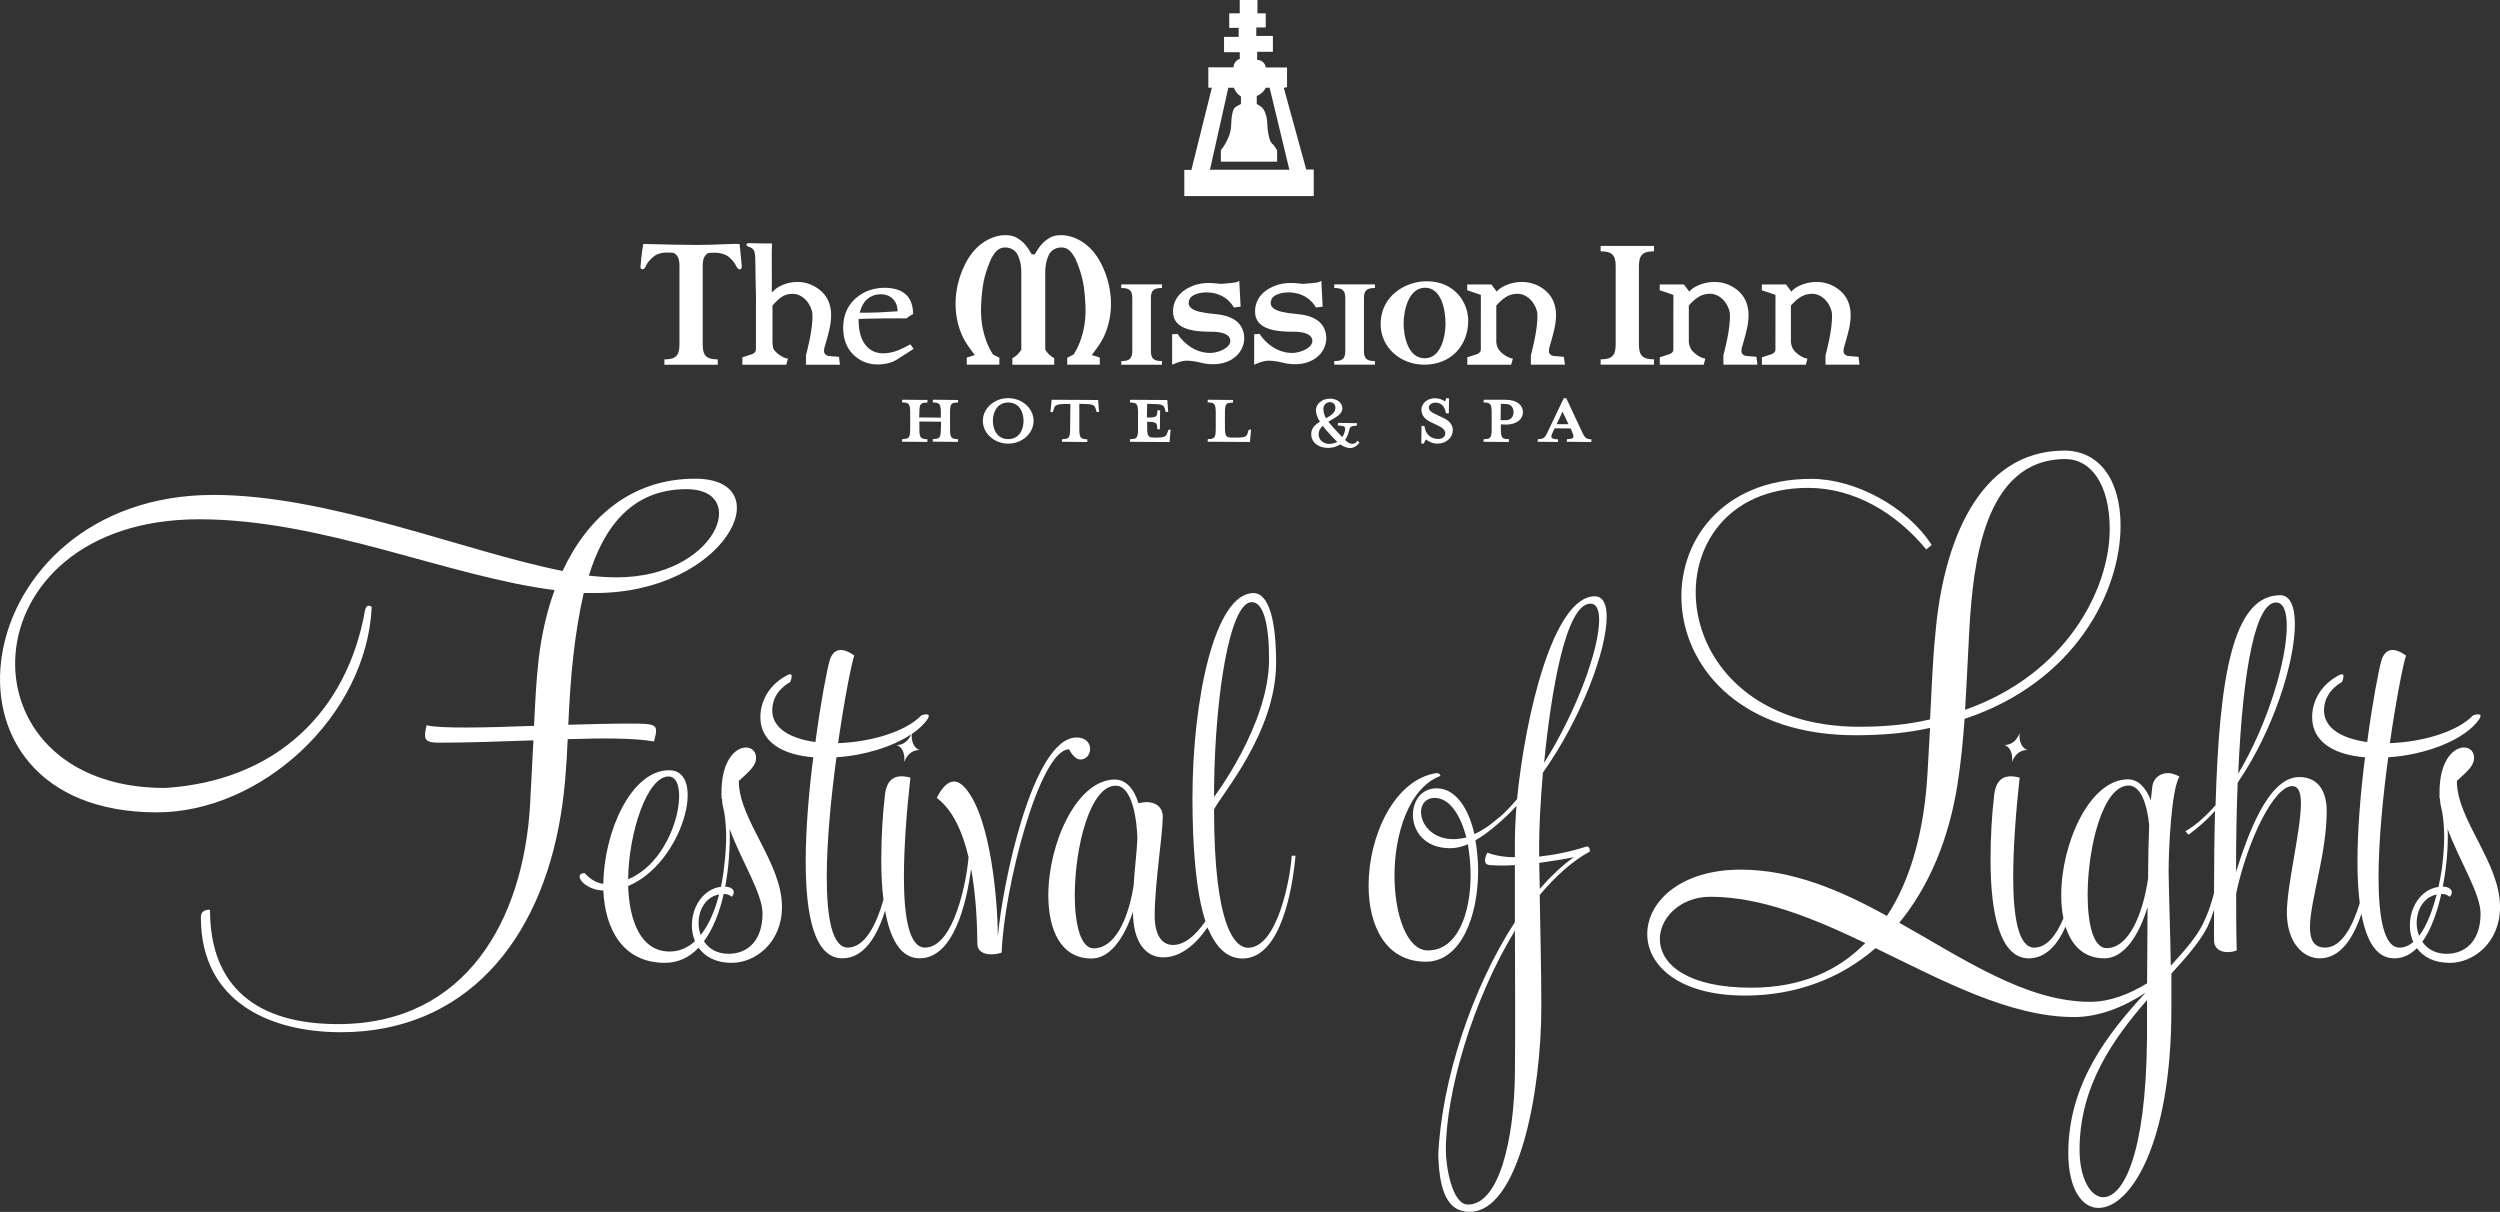
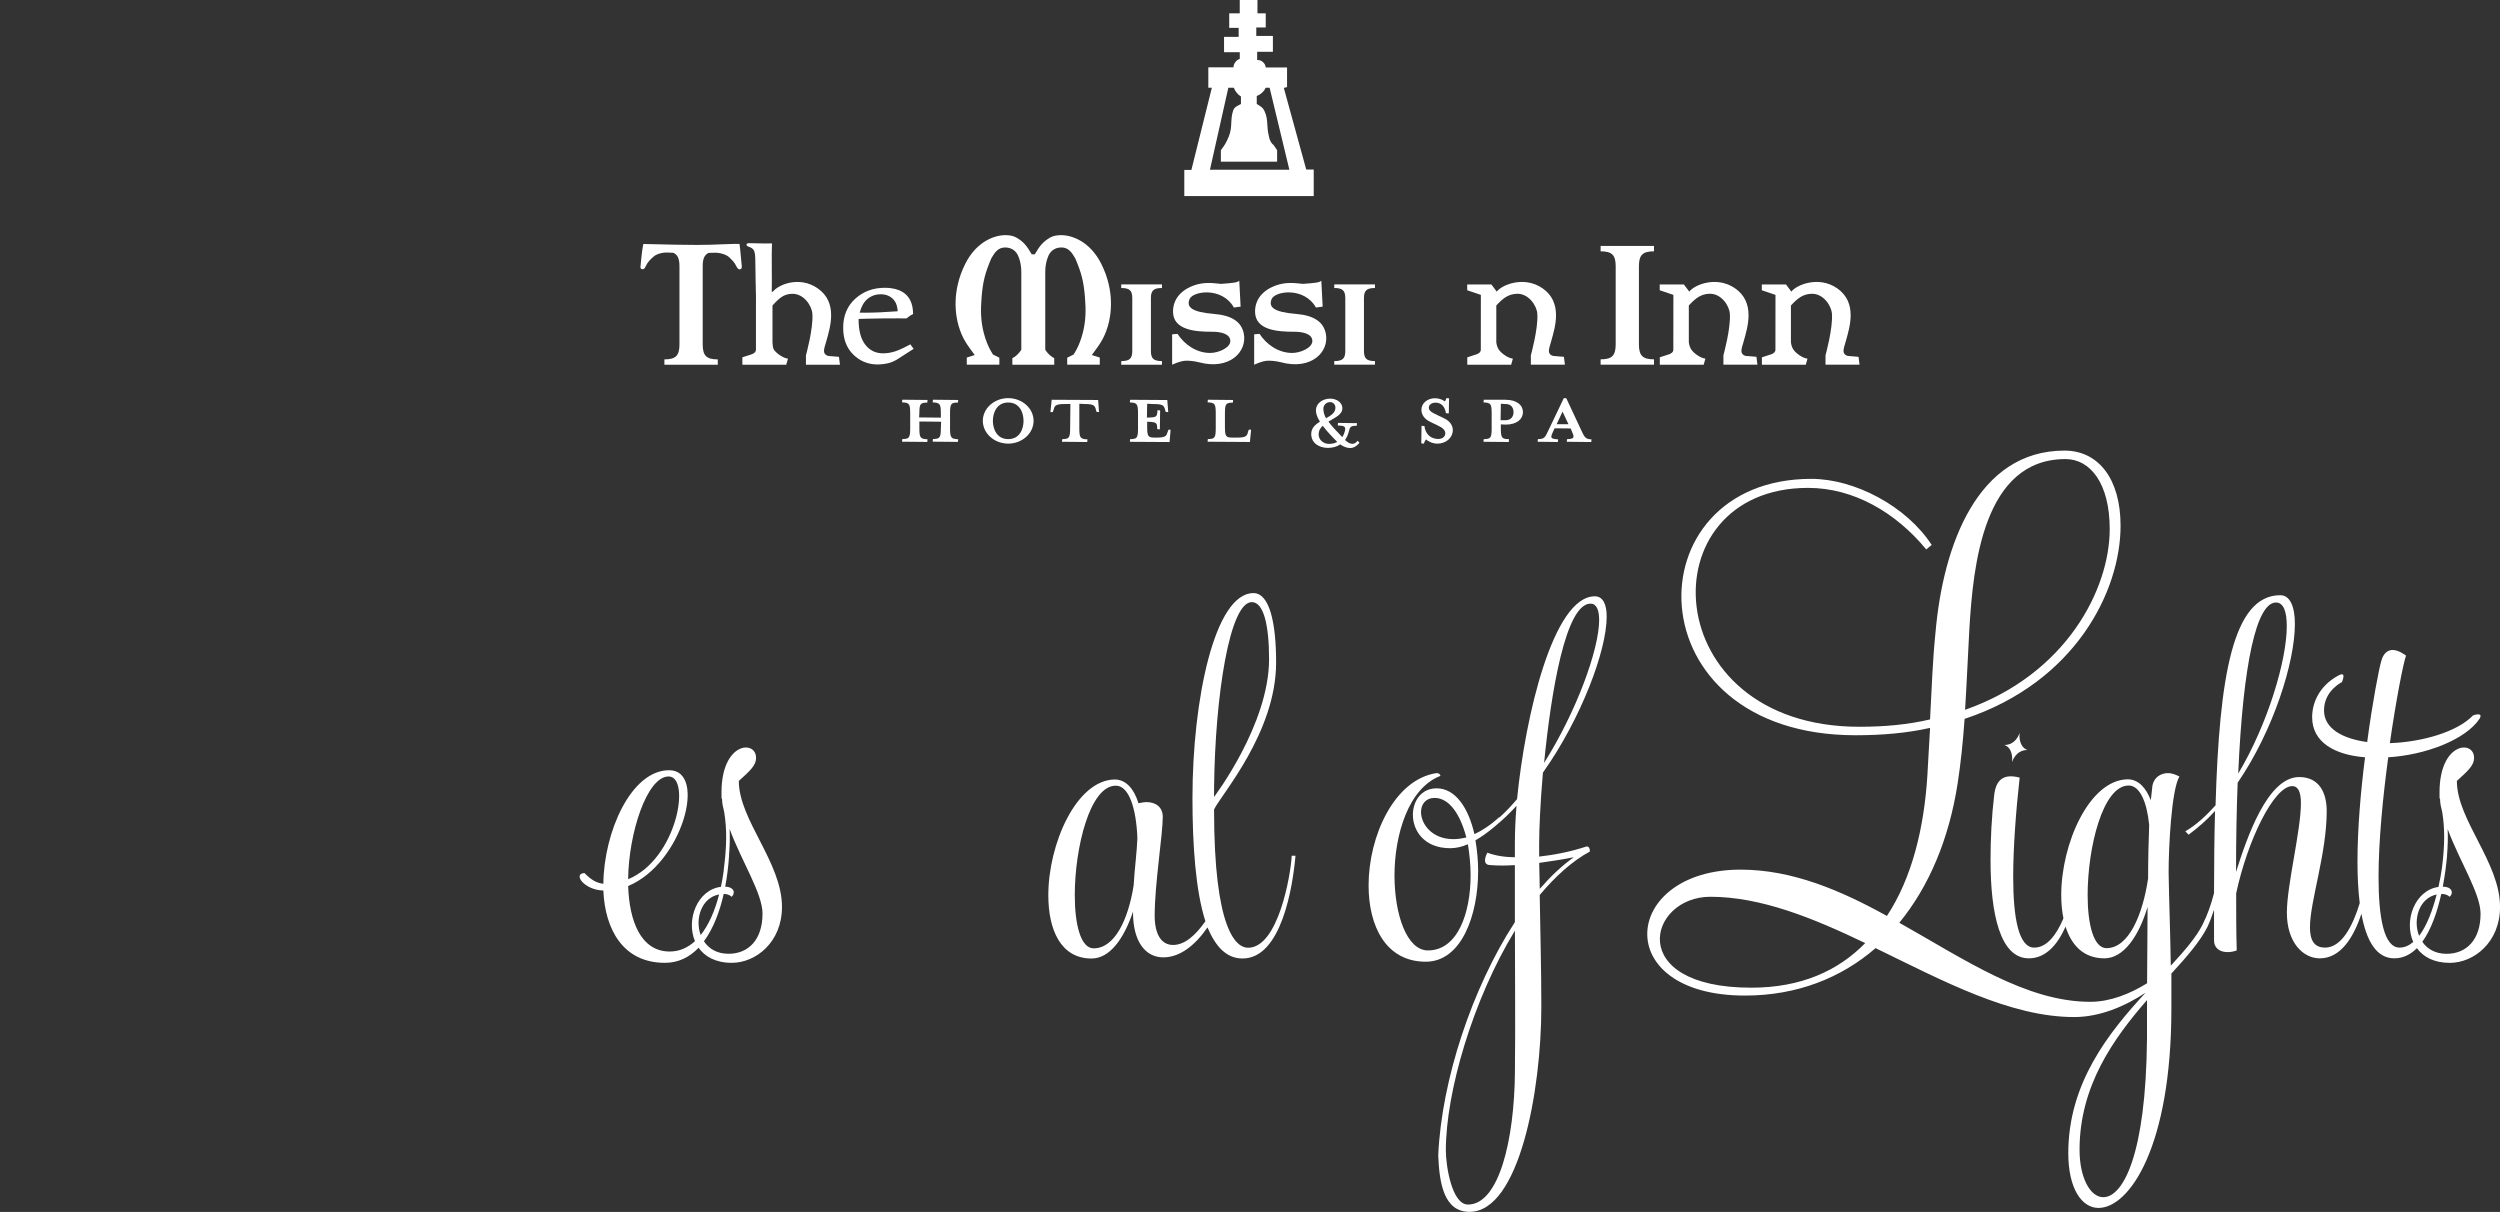
<svg xmlns="http://www.w3.org/2000/svg" id="Layer_1" data-name="Layer 1" viewBox="0 0 955.46 463.17">
  <rect x="0" y="0" width="955.46" height="463.17" fill="#333333" stroke="none" />
  <defs>
    <style>
      .cls-1, .cls-2 {
        fill: #fff;
        stroke-width: 0px;
      }

      .cls-2 {
        fill-rule: evenodd;
      }
    </style>
  </defs>
-   <path class="cls-1" d="M249.94,283.42c1.75-6.65,1.53-6.88-9.61-6.88-6.55,0-14.63.22-23.15.45.44-8.43.87-17.3,1.97-26.62.87-7.76,2.18-15.97,3.93-23.73h4.37c50.01,0,71.41-43.69,38.22-43.69-24.24,0-41.05,14.64-50.66,35.26-37.13-7.32-89.1-29.06-133.43-29.06-94.56,0-113.56,121.32-21.62,121.32,39.75,0,80.14-36.59,82.11-78.51,0,0-1.97-1.77-2.62,1.55-6.77,38.15-33.63,64.98-76.43,67.64-80.14,0-76.43-102.69,13.1-102.69,47.39,0,95.21,21.96,135.83,27.06-3.06,8.43-5.02,17.3-6.11,26.61-.87,7.76-1.31,16.19-1.74,25.28-18.35.67-35.6,1.11-41.06-.22-1.31,5.32-.87,6.65,4.8,6.65,10.92,0,23.59-.44,36.03-.89l-1.31,25.06c-2.62,43.25-24.24,83.39-73.38,83.39-30.79,0-48.92-13.97-48.92-43.69,0,0-3.49-.44-3.49,2.88,0,32.82,27.08,43.91,53.5,43.91,47.17,0,76.21-34.38,84.08-83.17,1.53-9.31,2.18-18.85,2.62-28.83,13.54-.44,25.77-.44,32.98.89M262.39,186.94c24.46,0,11.36,33.71-26.64,33.71-3.27,0-6.99-.22-10.7-.66,5.68-18.41,16.38-33.05,37.34-33.05" />
  <path class="cls-1" d="M288.95,289.63c0-6.91-13.2-6.04-13.2,13.17v1.94c0,.21,0,.43.21.65,0,1.73.41,3.24.82,4.96,1.03,6.48,1.03,12.74-.2,22.23h.04c-.28,2.14-.65,4.27-1.09,6.35-9.04,1.13-13.38,12.59-9.93,20.77-2.7,2.47-5.89,3.96-9.65,3.96-11.14,0-15.47-11.87-15.88-25.04,20.83-8.63,30.32-44.25,15.68-44.25s-24.96,23.74-25.16,43.39c-2.27-.22-4.54-1.3-7.22-4.1-4.54.22-.21,6.48,7.22,6.69.62,14.68,7.42,27.63,23.52,27.63,5.21,0,9.46-2.18,12.88-5.77,2.39,3.39,6.51,5.77,12.69,5.77,9.08,0,19.18-7.77,19.18-21.37,0-17.05-16.5-33.24-16.5-48.13,4.54-4.1,6.6-6.05,6.6-8.85M255.53,296.75c8.66,0,3.3,31.52-15.47,39.28.2-17.7,7.22-39.28,15.47-39.28M267.79,357.35c-2.28-6.19.32-14.29,7.04-15.51-1.56,6.08-3.88,11.56-7.04,15.51M291.42,349.2c0,9.93-5.36,15.32-12.99,15.32-4.48,0-7.56-2-9.4-4.78,3.51-4.75,5.98-11.12,7.56-18.09,1.02,0,2.05.22,3.08,1.08,1.62-1.69.65-3.79-2.51-3.87.74-3.9,1.23-7.91,1.48-11.89h-.03c.31-3.75.38-7.07.24-10.15,4.54,12.31,12.58,24.61,12.58,32.38" />
-   <path class="cls-1" d="M408.59,286.39s1.86,3.88,4.33,3.88c2.27,0,3.71-1.94,3.71-4.1s-1.65-4.32-5.16-4.32c-16.92,0-28.47,56.77-30.12,76.2,0-12.74-2.48-44.9-12.17-56.55-1.65-1.94-3.09-2.81-4.54-2.81-3.92,0-6.6,6.26-6.6,6.26,6.08,4.59,9.83,12.92,12.12,22.62-.6,8.26-5.38,34.58-16.66,34.58-5.98,0-8.04-11.44-8.04-26.98,0-11.22,1.03-25.04,2.48-37.99-5.77-1.51-8.87.43-9.69,6.26-1.03,8.63-1.44,17.27-1.44,25.25,0,5.41.26,10.54.83,15.19-2.61,9.18-6.99,18.27-13.62,18.27-5.98,0-8.05-11.44-8.05-26.98,0-13.6,1.65-30.65,3.71-45.76,10.41-.63,21.36-3.93,28.59-8.77-1,2.29-2.83,4.09-5.5,4.09-.06,0-.12-.02-.18-.02,2.1.62,3.05,2.92,3.05,5.37,0,.39-.04.78-.08,1.18.93-2.53,2.85-4.61,5.73-4.61.09,0,.17.03.26.03-2.04-.61-3.12-2.92-3.12-5.38,0-.26.03-.52.05-.78,2.57-1.75,4.67-3.68,6.07-5.78,0,0,.41-.65.41-1.08s-.21-.65-1.03-.65-1.86.43-1.86.43c-5.98,6.26-19.39,10.15-31.77,10.58,2.47-17.05,5.16-30.65,6.19-33.46,0,0-2.68-2.16-5.16-2.16-1.65,0-3.51,1.08-4.33,4.32-.83,2.8-3.3,15.32-5.36,30.87-9.49-1.3-16.5-5.18-16.5-12.09,0-7.56,6.81-10.79,6.81-10.79,0,0,.62-1.3.62-2.16,0-.43,0-.86-.62-.86-.41,0-1.24.43-1.24.43-7.63,4.1-10.11,10.79-10.11,15.97,0,9.71,8.87,14.46,20.22,15.32-1.65,12.95-2.89,27.2-2.89,39.93,0,20.5,3.3,36.91,14.03,36.91,8.31,0,13.32-8.58,16.31-18.21,1.94,10.9,5.99,18.21,13.19,18.21,13.01,0,17.95-21.05,19.67-34.25,1.73,9.27,2.31,19.42,2.41,28.63,0,3.02,2.47,4.1,5.36,4.1,1.24,0,2.68-.22,3.92-.65.83-24.39,14.44-77.71,25.79-77.71" />
  <path class="cls-1" d="M589.71,295.24c14.65-20.72,24.34-46.63,24.34-59.57,0-4.75-1.44-7.77-4.54-7.77-15.89,0-26.61,45.76-29.71,77.49-2.15,2.58-4.41,4.93-6.72,7.01l-.09-.1c-3.3,3.02-6.6,5.18-9.49,6.47-2.27-9.93-7.22-17.48-14.44-17.48-5.98,0-9.08,4.96-9.08,10.14,0,6.04,4.33,12.74,14.23,12.74,2.06,0,4.33-.43,6.8-1.51.62,3.88,1.03,7.77,1.03,11.87,0,14.46-4.95,28.71-16.3,28.71-8.04,0-12.79-13.6-12.79-28.71s5.16-33.24,17.53-37.99c0-.86-1.03-1.08-1.44-1.08-16.09,2.38-25.99,23.96-25.99,42.95,0,15.54,6.6,29.14,21.86,29.14,13.61,0,20.01-17.7,20.01-34.75,0-3.88-.41-7.99-1.03-11.66,2.01-1.12,4.2-2.65,6.45-4.5.08-.07.16-.13.25-.2.34-.29.68-.56,1.03-.86,2.74-2.27,5.4-4.78,7.96-7.61-.41,5.18-.62,10.14-.62,14.24v5.4c-4.13,0-7.63-.65-10.52-1.73,0,0-2.68,4.75,1.24,4.75,2.89.22,5.98.22,9.28,0v21.8c-16.29,25.04-28.05,60.44-29.29,89.14.41,10.36,2.06,21.58,11.96,21.58,18.98,0,27.44-46.19,27.44-78.35,0-14.46-.41-29.79-.62-42.74,5.98-7.12,12.38-12.95,19.18-16.62,0-1.29-.41-1.94-1.24-1.94-6.6,2.16-12.58,3.24-18.15,3.88v-5.18c0-4.96.41-15.11,1.44-26.98M607.87,230.7c2.27,0,3.3,2.38,3.3,6.26,0,11.22-8.66,34.97-21.04,54.61,2.68-27.2,8.25-60.87,17.74-60.87M555.47,320.71c-8.25,0-12.38-5.83-12.38-10.36,0-3.02,1.86-5.4,5.16-5.4,5.77,0,9.9,6.48,12.17,15.11-1.86.43-3.51.65-4.95.65M578.99,409.42c-.2,26.55-6.19,50.94-17.95,50.94-6.19,0-8.46-14.89-8.46-20.72,0-22.23,10.32-57.63,26.4-83.96,0,17.48.21,35.61,0,53.74M601.47,327.62c-4.54,3.24-8.87,7.34-13,12.09,0-3.45-.21-6.91-.21-9.93,4.54-.65,9.08-1.3,13.2-2.16" />
  <path class="cls-1" d="M938.95,298.48c4.54-4.1,6.6-6.05,6.6-8.85,0-6.91-13.2-6.04-13.2,13.17v1.94c0,.21,0,.43.2.65,0,1.73.41,3.24.83,4.96,1,6.27,1.02,12.36-.1,21.35-.3,2.14-.74,4.62-1.33,7.27-9.03,1.27-13.29,12.89-9.64,21.04-1.56,1.32-3.29,2.15-5.23,2.15-5.98,0-8.04-11.44-8.04-26.98,0-13.6,1.65-30.65,3.71-45.76,14.23-.86,29.5-6.69,34.86-14.68,0,0,.41-.65.41-1.08s-.21-.65-1.03-.65-1.86.43-1.86.43c-5.98,6.26-19.39,10.15-31.77,10.58,2.47-17.05,5.16-30.65,6.19-33.45,0,0-2.68-2.16-5.16-2.16-1.65,0-3.51,1.08-4.33,4.32-.83,2.8-3.3,15.32-5.36,30.87-9.49-1.3-16.5-5.18-16.5-12.09,0-7.55,6.81-10.79,6.81-10.79,0,0,.62-1.3.62-2.16,0-.43,0-.86-.62-.86-.41,0-1.24.43-1.24.43-7.64,4.1-10.11,10.79-10.11,15.97,0,9.71,8.87,14.46,20.22,15.32-1.65,12.95-2.89,27.2-2.89,39.93,0,5.68.27,11.02.86,15.81-2.65,8.73-6.92,17-13.24,17-4.33,0-5.78-3.02-5.78-7.77,0-9.93,6.4-28.06,6.4-44.46,0-6.69-2.68-12.95-10.52-12.95-12.17,0-20.01,23.31-24.13,36.26,0-12.3.21-23.74.62-34.1,13.61-19.86,21.87-45.98,21.87-60.65,0-6.69-1.86-11.01-5.57-11.01-18.15,0-23.31,31.08-24.75,80.3-3.71,4.1-7.43,7.56-11.55,9.93l1.24,1.3c3.51-2.59,7.01-5.61,10.11-9.07-.27,9.88-.36,20.37-.39,31.41-1.1,4.33-2.55,8.41-4.35,11.98-2.43,4.86-6.84,9.94-11.87,15.42-.1.09-.2.18-.3.28-.21-13.78-.62-23.06-.83-35.56,0-9.28,1.03-31.51,4.13-36.7-1.65-.86-3.1-1.3-4.33-1.3-2.68,0-5.36,1.51-5.98,4.75l-.62,5.61c-1.86-4.75-4.74-7.99-8.87-7.99-14.65.22-25.37,24.61-25.37,44.25,0,3.13.28,6.12.84,8.89-2.64,6.25-6.29,11.18-11.16,11.18-5.98,0-8.04-11.44-8.04-26.98,0-11.22,1.03-25.04,2.47-37.99-5.77-1.51-8.87.43-9.69,6.26-1.03,8.63-1.44,17.27-1.44,25.25,0,20.72,3.71,37.56,14.64,37.56,6.49,0,10.97-5.23,14.04-12.11,2.27,7.19,6.98,12.11,14.84,12.11,7.43,0,13.2-8.63,16.5-19.64,0,9.4-.16,19.48-.19,29.17-6.49,4.02-14.1,7.09-21.68,7.09-24.55,0-48.06-16.19-73.02-30.22,11.35-13.81,18.98-31.95,22.28-53.1,1.24-7.99,2.06-16.19,2.68-24.82,42.29-14.03,59.61-48.78,59.61-73.82,0-17.92-8.46-28.71-21.45-28.71-33.21,0-46.41,36.05-49.3,69.72-1.03,9.93-1.44,20.94-2.06,33.02-8.25,1.94-17.12,2.81-27.03,2.81-77.77,0-81.48-91.3-19.59-91.3,17.33,0,33.42,9.28,45.17,23.53l2.07-1.73c-9.7-14.89-29.5-25.25-46-25.25-68.9,0-68.69,97.99,16.92,97.99,10.32,0,19.8-.86,28.47-2.81-.41,5.83-.62,11.87-1.03,18.13-1.24,19.86-5.78,39.07-15.47,53.74-17.54-9.71-36.1-17.7-55.9-17.7-45.59,0-50.12,48.13,1.65,48.13,19.8,0,36.72-6.69,49.92-18.13,25.79,12.52,51.36,26.34,75.91,26.34,9.56,0,19.16-3.93,27.28-9.31-14.28,15.44-29.54,34.7-29.54,61.32,0,13.6,5.16,20.94,11.55,20.94,11.76,0,27.85-23.31,27.85-76.19v-13.38c5.98-6.48,11.14-12.52,13.82-17.91.93-2.01,1.75-4.19,2.48-6.48,0,3.82,0,7.69,0,11.66,0,4.32,4.54,5.4,8.67,3.89-.21-7.56-.21-14.89-.21-21.8,4.33-20.29,14.44-41.01,21.45-41.01,2.06,0,3.3,1.94,3.3,6.48,0,10.58-5.37,31.3-5.37,41.87,0,11.44,6.19,17.48,12.58,17.48,7.96,0,12.88-7.9,15.91-17.04,1.86,10.26,5.67,17.04,12.56,17.04,3.42,0,6.26-1.5,8.65-3.88,2.4,3.31,6.5,5.61,12.59,5.61,9.08,0,19.18-7.77,19.18-21.37,0-17.05-16.5-33.24-16.5-48.13M869.85,230.27c2.89,0,4.12,3.46,4.12,9.07,0,12.95-7.22,37.34-18.56,56.33,1.86-42.3,7.01-65.4,14.44-65.4M752.67,240.2c1.45-24.17,5.37-64.75,36.72-64.75,9.49,0,16.91,9.28,16.91,26.76,0,22.88-16.5,55.47-55.28,69.07.62-9.71,1.03-19.86,1.65-31.08M669.34,377.48c-48.48,0-39.4-34.75-15.68-34.75,19.39,0,39.4,8.2,59.2,17.7-10.31,10.58-24.55,17.05-43.53,17.05M820.55,396.9c-.41,44.9-9.28,60.65-16.71,60.65-4.95,0-9.07-7.34-9.07-18.13,0-24.39,12.99-42.52,25.78-57.2v14.68ZM820.96,335.82c-2.06,13.82-7.42,26.55-15.88,26.55-4.95,0-7.22-9.06-7.22-20.29,0-18.13,5.78-41.87,15.68-41.87,4.33,0,7.01,6.48,7.84,15.11-.21,5.83-.41,12.95-.41,20.5M924.55,357.67c-2.47-6.18,0-14.46,6.71-15.81-1.5,5.81-3.69,11.84-6.71,15.81M935.03,364.53c-4.38,0-7.41-1.91-9.26-4.59,3.48-4.8,5.77-11.65,7.24-18.26.06,0,.11-.02.17-.02,1.03,0,2.06.22,3.09,1.08,1.65-1.73.62-3.88-2.68-3.88h0c.42-2.19.76-4.3,1.02-6.26h.01c.02-.13.03-.24.04-.37.2-1.49.34-2.84.47-4.1h0c.04-.38.08-.79.11-1.15h-.03c.31-3.75.38-7.07.24-10.15,4.54,12.3,12.58,24.61,12.58,32.38,0,9.93-5.36,15.32-12.99,15.32" />
  <path class="cls-1" d="M476.98,362.22c-4.54,0-12.99-6.76-12.99-52.86,2.69-5.66,23.72-29.37,23.72-56.14,0-15.76-2.68-26.55-8.66-26.55-14.85,0-23.31,40.79-23.31,78.35,0,18.13,1.24,35.62,4.95,47.06-3.92,5.61-8.04,9.07-12.38,9.07s-7.01-3.89-7.01-11.22c0-12.09,3.09-30.87,3.09-37.77,0-3.67-2.68-5.61-6.19-5.61-.82,0-1.86.21-3.1.43-1.65-5.4-4.74-9.07-9.08-9.07-14.65.21-25.37,24.61-25.37,44.25,0,13.17,4.74,24.17,16.5,24.17,7.01,0,12.38-7.56,15.88-17.92v.43c0,11.01,4.74,17.05,11.55,17.05,6.19,0,11.97-4.32,16.91-11.44,3.1,7.34,7.22,11.87,13.41,11.87,14.85,0,19.18-27.41,20.22-39.28h-1.44c-.41,7.55-5.16,35.18-16.71,35.18M464.01,300.27c.43-34.18,5.9-70.15,14.41-70.15,4.54,0,6.6,8.85,6.6,21.8,0,25.04-21.04,52.67-21.04,52.67,0-1.43,0-2.87.03-4.32M433.25,338.48c-2.06,12.95-7.22,23.96-15.27,23.96-4.95,0-7.22-9.07-7.22-20.29,0-18.13,5.78-41.88,15.68-41.88,5.16,0,7.84,9.07,8.25,20.07-.21,5.61-1.03,11.22-1.44,18.13" />
  <path class="cls-1" d="M774.67,286.64c.09,0,.17.03.26.03-2.04-.61-3.12-2.92-3.12-5.38,0-.39.04-.78.08-1.18-.93,2.53-2.85,4.61-5.73,4.61-.07,0-.12-.02-.18-.02,2.1.62,3.05,2.92,3.05,5.37,0,.39-.04.78-.08,1.18.93-2.53,2.85-4.61,5.73-4.61" />
  <path class="cls-2" d="M502.08,64.79h-2.86l-8.57-31.2,1.24-.3v-7.5h-8.15c-.1-.87-.37-1.41-1.02-2.01-.69-.63-1.32-.87-2.25-.84v-3.15h6.01v-6.06h-6.35v-3.24h3.61v-5.4h-3.16V0h-6.77v5.1h-4.02v5.55h3.61v3.45h-5.59v5.85h6.01v2.55c-.75.27-1.17.57-1.65,1.2-.52.67-.71,1.19-.75,2.04h-9.62v7.8h1.35l-7.82,31.4h-2.71v9.99h49.46v-10.14ZM462.42,64.88l7.03-31.34h2.11c.29.77.54,1.2,1.05,1.85.54.68.92,1.03,1.66,1.5v2.85c-1.32.73-2.49,1.06-2.98,2.5-1.2,3.6-.17,6.27-1.65,9.9-.9,2.19-1.59,3.38-3.04,5.26v4.4h21.49v-4.4l-1.32-1.96c-1.5-1.05-1.8-3.3-1.8-3.3-1.05-4.05-.12-6.21-1.66-9.6-.72-1.59-1.64-1.94-3-2.8v-3.05c.83-.33,1.29-.6,1.95-1.2.71-.64,1.05-1.09,1.47-1.95h1.5l7.55,31.34h-30.37Z" />
-   <path class="cls-2" d="M545.24,107.5c-8.01,0-17.58,5.48-17.58,16.38,0,8.95,7.62,15.5,16.67,15.5,10.09,0,16.8-7.18,16.8-16.83,0-6.99-5.21-15.06-15.89-15.06M544.52,136.93c-6.45,0-8.08-8.57-8.08-13.23s1.7-13.73,8.21-13.73,7.81,9.14,7.81,13.73-1.63,13.23-7.94,13.23" />
  <path class="cls-2" d="M444.08,138c-3.13,0-4.22-.92-4.22-3.86v-20.21c0-2.94,1.09-3.86,4.22-3.86v-1.38h-15.56v1.38c3.13,0,4.22.93,4.22,3.86v20.21c0,2.93-1.09,3.86-4.22,3.86v1.39h15.56v-1.39Z" />
  <path class="cls-2" d="M509.93,110.07c3.13,0,4.22.93,4.22,3.86v20.21c0,2.93-1.08,3.86-4.22,3.86v1.38h15.56v-1.38c-3.13,0-4.21-.92-4.21-3.86v-20.21c0-2.94,1.09-3.86,4.21-3.86v-1.38h-15.56v1.38Z" />
  <path class="cls-2" d="M611.73,96.05c4.28,0,5.76,1.36,5.76,5.7v29.88c0,4.34-1.49,5.7-5.76,5.7v2.05h20.4v-2.05c-4.28,0-5.76-1.37-5.76-5.7v-29.88c0-4.34,1.48-5.7,5.76-5.7v-2.05h-20.4v2.05Z" />
  <path class="cls-2" d="M475.34,127.43c-.89-4.38-4.49-6.9-11.42-7.46-8.51-.7-10.53-2.6-9.3-5.64,1.29-3.16,12.48-4.74,16.95,3.2l2.57-.34-.51-9.9c-.8.71-2.19.85-6.98,1.2-.67.05-4.94-.9-8.93.16-5.53,1.47-9.41,5.1-9.41,10.42,0,7.12,8.56,7.73,14.96,7.72,2.97,0,6.94.65,6.94,3.55,0,2.56-4.49,4.55-7.7,4.55-5.39,0-9.87-3.31-12.49-7.29l-2.05.17v11.61c2.81-1.26,4.19-1.43,4.95-1.51.96-.11,3.55.11,5.32.59,11.56,3.11,18.53-3.98,17.11-11.03" />
  <path class="cls-2" d="M506.69,127.43c-.89-4.38-4.49-6.9-11.41-7.46-8.51-.7-10.54-2.6-9.3-5.64,1.29-3.16,12.49-4.74,16.95,3.2l2.57-.34-.51-9.9c-.8.71-2.19.85-6.98,1.2-.67.05-4.94-.9-8.94.16-5.53,1.47-9.41,5.1-9.41,10.42,0,7.12,8.55,7.73,14.96,7.72,2.97,0,6.94.65,6.94,3.55,0,2.56-4.49,4.55-7.7,4.55-5.39,0-9.87-3.31-12.49-7.29l-2.05.17v11.61c2.81-1.26,4.19-1.43,4.95-1.51.96-.11,3.55.11,5.32.59,11.56,3.11,18.54-3.98,17.11-11.03" />
  <path class="cls-2" d="M585.08,139.38h13l-.38-3.01-4.11-.34c-.9-.19-1.46-.81-1.58-1.43-.21-1.11.37-2.52.88-4.37,1.39-5.04,4.53-14.6-3.36-20.05-7.02-4.85-15.48-1.37-17.5,1.27l-2.05-2.73h-9.24v2.21l5.22,1.77-.02,20.88c.03,1.05-.86,1.51-1.48,1.78l-3.69,1.2v2.84h16.77l.65-2.33c-1.91-.2-4.32-2.02-5.24-3.27-.68-.92-.93-1.84-1.09-2.97v-14.07c2.77-3.07,4.87-4.37,7.86-4.48,4.53-.16,7.6,4.55,7.82,7.61.4,5.65-2.47,15.9-2.47,15.9v3.59Z" />
  <path class="cls-2" d="M697.68,139.38h13l-.38-3.01-4.11-.34c-.89-.19-1.45-.81-1.58-1.43-.21-1.11.36-2.52.88-4.37,1.39-5.04,4.53-14.6-3.36-20.05-7.02-4.85-15.48-1.37-17.5,1.27l-2.05-2.73h-9.24v2.21l5.22,1.77-.02,20.88c.04,1.05-.86,1.51-1.47,1.78l-3.7,1.2v2.84h16.77l.65-2.33c-1.9-.2-4.32-2.02-5.24-3.27-.68-.92-.93-1.84-1.09-2.97v-14.07c2.78-3.07,4.87-4.37,7.86-4.48,4.53-.16,7.6,4.55,7.82,7.61.41,5.65-2.46,15.9-2.46,15.9v3.59Z" />
  <path class="cls-2" d="M667.17,136.03c-.9-.19-1.46-.81-1.58-1.43-.21-1.1.36-2.52.88-4.37,1.39-5.04,4.53-14.6-3.37-20.05-7.02-4.85-15.48-1.37-17.49,1.27l-2.05-2.73h-9.24v2.21l5.22,1.77-.02,20.87c.04,1.05-.86,1.51-1.47,1.78l-3.7,1.2v2.84h16.77l.65-2.33c-1.9-.2-4.32-2.02-5.24-3.27-.67-.92-.93-1.84-1.09-2.97v-14.07c2.78-3.07,4.87-4.37,7.86-4.48,4.53-.16,7.6,4.55,7.82,7.61.41,5.65-2.46,15.9-2.46,15.9v3.59h13l-.38-3.01-4.11-.34Z" />
  <path class="cls-2" d="M282.62,93.24c-.83-.02-1.42-.03-1.78-.03-.92,0-2.1.04-3.53.11-4.02.19-7.7.29-11.05.29-4.41,0-11.21-.13-20.4-.37-.28,1.43-.54,3.23-.76,5.39-.22,2.17-.33,3.33-.33,3.48,0,.53.3.79.9.79.39,0,.73-.33,1.04-1,.76-1.7,1.74-2.65,2.95-3.71,1.2-1.07,2.46-1.35,3.75-1.58.85-.16,2.24-.08,3.91,0,1.68.73,2.36,2.28,2.36,5.15v29.88c0,4.34-1.48,5.71-5.76,5.71v2.05h20.4v-2.05c-4.28,0-5.76-1.37-5.76-5.71v-29.88c0-2.82.64-4.36,2.25-5.11,1.95-.06,3.26-.14,4.31.1,1.39.34,2.61.64,3.66,1.67,1.05,1.02,1.92,1.82,2.59,3.25.41.85.83,1.27,1.27,1.27.58,0,.87-.34.87-1.03l-.4-4.19c-.2-2.26-.35-3.75-.48-4.48" />
  <path class="cls-2" d="M316.55,136.03c-.9-.19-1.46-.81-1.58-1.43-.22-1.11.36-2.52.88-4.37,1.39-5.04,4.53-14.6-3.37-20.05-7.01-4.85-15.05-1.37-17.07,1.27l-.46.09c.08-2.32.02-6.21.02-8.63l-.02-5.91c0-1.11.03-2.44.09-3.98-2.93.12-6.39-.09-8.75-.09-.66,0-1,.21-1,.62,0,.33.38.61,1.16.86.81.27,1.38.72,1.72,1.38.34.66.51,2.09.51,4.29,0,4.59.2,9.68.24,13.37v1.99c0,.24,0,.51-.01.73,0,.04,0,.08,0,.12v17.29c.02,1.05-.88,1.51-1.49,1.78l-3.7,1.2v2.84h16.77l.65-2.33c-1.9-.2-4.32-2.02-5.24-3.27-.68-.92-.51-1.84-.67-2.97v-14.06c2.77-3.08,4.44-4.37,7.43-4.48,4.53-.16,7.6,4.55,7.82,7.61.41,5.65-2.46,15.9-2.46,15.9v3.59h13l-.38-3.01-4.1-.34Z" />
  <path class="cls-2" d="M405.58,89.87c-1.44,0-3,.2-4.23.92-2.65,1.54-3.94,3.05-5.88,6.42h-1.15c-1.94-3.37-3.23-4.89-5.88-6.42-1.24-.72-2.8-.92-4.23-.92-3.98,0-10.94,2.28-15.3,10.96-5.31,10.57-3.7,19.89-2.5,23.87,1.42,4.7,3.1,6.93,6.12,10.99l-3.04.96v2.73h12.45v-2.67l-2.39-1.19s-2.17-2.86-3.56-8.26c-1.14-4.44-1.28-8.49-.82-13.9.51-5.96,1.36-9.11,3.69-14.62,1.41-2.45,2.7-4.18,5.34-4.16,2.48.02,4.37,1.4,5.14,3.76,0,0,.99,2.16.99,5.7v29.6c-.35.57-.57.87-1.02,1.37-.8.88-1.35,1.31-2.4,1.88v2.5h16v-2.5c-1.05-.57-1.6-1-2.4-1.88-.45-.49-.68-.8-1.03-1.37v-29.6c0-3.54.99-5.7.99-5.7.77-2.36,2.65-3.74,5.13-3.76,2.65-.02,3.94,1.71,5.35,4.16,2.34,5.51,3.18,8.66,3.69,14.62.46,5.41.32,9.45-.82,13.9-1.39,5.4-3.55,8.26-3.55,8.26l-2.4,1.19v2.67h12.45v-2.73l-3.05-.96c3.02-4.06,4.71-6.3,6.12-10.99,1.21-3.98,2.82-13.3-2.5-23.87-4.36-8.68-11.33-10.96-15.3-10.96" />
  <path class="cls-2" d="M347.91,131.6c-1.76.98-3.31,1.73-4.63,2.26-.44.17-.86.32-1.25.45-.79.24-1.56.43-2.31.55-.75.12-1.49.18-2.21.18-1.43,0-2.71-.28-3.86-.84-1.14-.56-2.14-1.39-2.99-2.51-.85-1.11-1.49-2.47-1.91-4.11s-.63-3.52-.61-5.68c1.09-.04,2.22-.07,3.4-.1,3.55-.09,7.53-.13,11.93-.13.3,0,.93,0,1.89.02.32,0,.68,0,1.07.01.77-.67,1.62-1.24,2.54-1.7,0-.85-.08-1.64-.2-2.38-.38-2.21-1.27-3.94-2.67-5.17-1.41-1.23-3.25-2.01-5.54-2.31-.76-.1-1.57-.15-2.43-.15-1.11,0-2.18.09-3.2.26-2.05.35-3.93,1.05-5.63,2.09-.43.26-.84.54-1.25.85-.41.31-.8.63-1.19.98-1.54,1.39-2.69,3.02-3.46,4.87-.77,1.85-1.15,3.93-1.15,6.24,0,4.29,1.28,7.7,3.85,10.22,1.28,1.26,2.7,2.21,4.24,2.84,1.55.63,3.22.95,5.03.95.74,0,1.48-.05,2.2-.14.73-.09,1.45-.23,2.16-.41.97-.25,1.92-.64,2.83-1.18l6.62-4.24-1.26-1.7ZM329.14,117.73c.65-1.61,1.51-2.82,2.58-3.64,1.07-.82,2.25-1.33,3.54-1.53.43-.07.87-.1,1.33-.1.53,0,1.03.05,1.5.14.47.09.92.23,1.34.41.84.36,1.57.9,2.19,1.62.21.24.4.52.57.82.5.91.8,2.08.9,3.51-2.4.18-4.65.32-6.77.41-2.11.09-4.08.14-5.9.14-.42,0-1.04-.01-1.87-.03.17-.62.37-1.2.59-1.74" />
  <path class="cls-2" d="M366.11,153.88l.1-1.01-9.65-.1-.1,1.01c2.72.13,3.09.57,3.12,3.97v1.87l-8.31-.09.1-1.78c.03-3.41.36-3.85,3.03-3.88l.09-1.01-9.65-.1-.1,1.01c2.77.13,3.09.56,3.12,3.97v6.13c-.04,3.41-.36,3.9-3.02,3.93l-.1,1.01,9.66.09.09-1.01c-2.76-.13-3.09-.61-3.12-4.02v-2.78l8.31.09-.1,2.68c-.03,3.41-.41,3.9-3.02,3.93l-.1,1.01,9.65.09.1-1.01c-2.76-.13-3.09-.61-3.12-4.02v-6.13c.04-3.41.36-3.85,3.03-3.88" />
  <path class="cls-2" d="M385.32,152.16c-5.33,0-9.7,3.91-9.7,8.67,0,4.8,4.37,8.71,9.7,8.72,5.33,0,9.7-3.92,9.7-8.72,0-4.76-4.37-8.66-9.7-8.67M385.32,167.82c-4.35,0-5.85-3.85-5.86-6.99,0-3.09,1.51-6.99,5.86-7,4.39,0,5.85,3.9,5.86,7,0,3.14-1.46,6.99-5.86,6.99" />
  <path class="cls-2" d="M401.94,152.78l-.49,4.7h.92l.33-.98c.4-1.55.82-2.07,4.28-2.09h2.11l-.1,9.49c-.04,3.41-.41,3.9-3.02,3.93l-.1,1.01,9.65.09.1-1.01c-2.76-.13-3.08-.61-3.12-4.03v-9.58l2.06.1c3.46.02,3.83.53,4.27,2.09l.24.91.86.07h.1l-.34-4.61-17.77-.09Z" />
  <path class="cls-2" d="M446.21,165.16c-.44,1.55-.86,2.07-4.28,2.09h-.67c-2.47-.03-2.8-.47-2.83-3.88v-2.2c3.67.14,3.81.35,3.84,2.83l1.01.1.1-7.24-1.01-.1c-.13,2.58-.27,2.79-4.04,2.83l.1-5.27,2.55.1c3.42.02,3.84.53,4.28,2.09l.24.91.86.07h.11v-.11s-.35-4.5-.35-4.5l-14.21-.09-.1,1.01c2.76.13,3.08.57,3.12,3.97v6.14c-.03,3.41-.36,3.9-3.02,3.93l-.1,1.01,15.18.09.39-4.7h-.82l-.34.93Z" />
  <path class="cls-2" d="M476.95,165.16c-.39,1.55-.81,2.07-4.28,2.09h-1.68c-2.47-.03-2.8-.47-2.84-3.88v-5.61c.04-3.41.36-3.85,3.02-3.88l.1-1.01-9.65-.1-.1,1c2.76.13,3.08.57,3.12,3.98v6.13c-.04,3.41-.36,3.9-3.02,3.93l-.1,1.01,16.18.1.44-4.7h-.87l-.34.93Z" />
  <path class="cls-2" d="M518.84,168.49l-.07.08c-.68.75-1.12,1.04-1.93,1.05-.94,0-1.83-.55-2.79-1.47.62-.88,1.13-1.94,1.41-3.08.54-1.89.48-2.33,3.07-2.36l.1-.98-7.26-.1-.1.97c2.12.11,2.84.31,2.84,1.3,0,.27-.05.6-.15.99-.19.79-.52,1.5-.96,2.18-2.32-2.43-4.11-4.3-5.29-5.93,2.44-1.56,5.3-2.56,5.32-5.14,0-2.15-2.18-3.65-4.65-3.65-3,0-5.46,1.9-5.46,4.48,0,1.32.55,2.75,1.53,4.32-1.77,1.11-3.32,2.45-3.32,4.7,0,3.66,3.27,5.32,6.34,5.33,1.95,0,3.51-.51,4.76-1.33,1.15.82,2.43,1.38,3.8,1.38,1.12,0,2.42-.62,3.48-1.96l.05-.07-.61-.66-.07-.08ZM508.36,153.68c1.14,0,2.02.91,2.02,2.14,0,1.86-1.62,2.96-3.59,4.02-.68-1.2-1.02-2.35-1.02-3.7,0-.99.85-2.46,2.58-2.46M507.92,169.65c-2.24,0-3.94-1.68-3.95-3.5,0-1.64.66-2.59,1.57-3.41,1.4,1.89,3.81,4.45,5.54,6.15-.85.47-1.91.76-3.16.76" />
  <path class="cls-2" d="M552.03,159.93l-2.69-1.29c-2.32-1.06-3.27-1.71-3.26-2.89,0-1.12,1.18-1.86,2.55-1.87,2.44,0,3.64,1.81,3.98,4.04l1.1.08.1-5.75-1.01-.1c-.17.57-.42,1.05-.59,1.26-.88-.66-2.22-1.21-3.78-1.21-2.97,0-5.18,2-5.19,4.37,0,2.15,1.43,3.76,3.42,4.68l2.69,1.29c1.97.91,3.03,1.85,3.02,3.03,0,1.37-1.18,2.2-2.69,2.2-2.79,0-4.95-1.82-5.28-4.94l-1.11-.09-.1,6.71,1.01.1c.17-.66.54-1.32.78-1.59.77.64,2.47,1.59,4.36,1.59,3.21,0,5.9-2.14,5.9-5.23,0-1.48-.89-3.28-3.22-4.4" />
  <path class="cls-2" d="M575.47,152.78h-8.4l-.1,1.01c2.77.13,3.09.57,3.12,3.97v6.14c-.03,3.41-.36,3.9-3.03,3.93l-.1,1.01,9.66.09.1-1,.02-.11-.11.02c-2.67-.03-2.99-.52-3.03-3.93v-1.72l1.87.09c4.25,0,6.57-2.13,6.58-4.74,0-2.7-2.33-4.74-6.58-4.74M575.47,160.59h-1.97l.1-6.28,1.87.1c2.06,0,2.97,1.42,2.98,3.11-.01,1.64-.92,3.06-2.98,3.07" />
  <path class="cls-2" d="M604.42,164.62l-5.81-12.41-.95-.05-5.95,12.46c-1.22,2.64-1.57,3.19-3.95,3.2l-.1,1.01,7.73.1.1-1.01c-2.03-.11-2.6-.42-2.6-1.06,0-.37.2-.91.53-1.59h0l.72-1.58,6.15.06.63,1.53c.29.62.46,1.11.46,1.48,0,.73-.63,1.06-2.48,1.07l-.1,1.01,9.36.1.1-1.01c-2.23-.11-2.63-.71-3.85-3.3M594.93,162.12l2.25-4.8,2.25,4.8h-4.49Z" />
</svg>